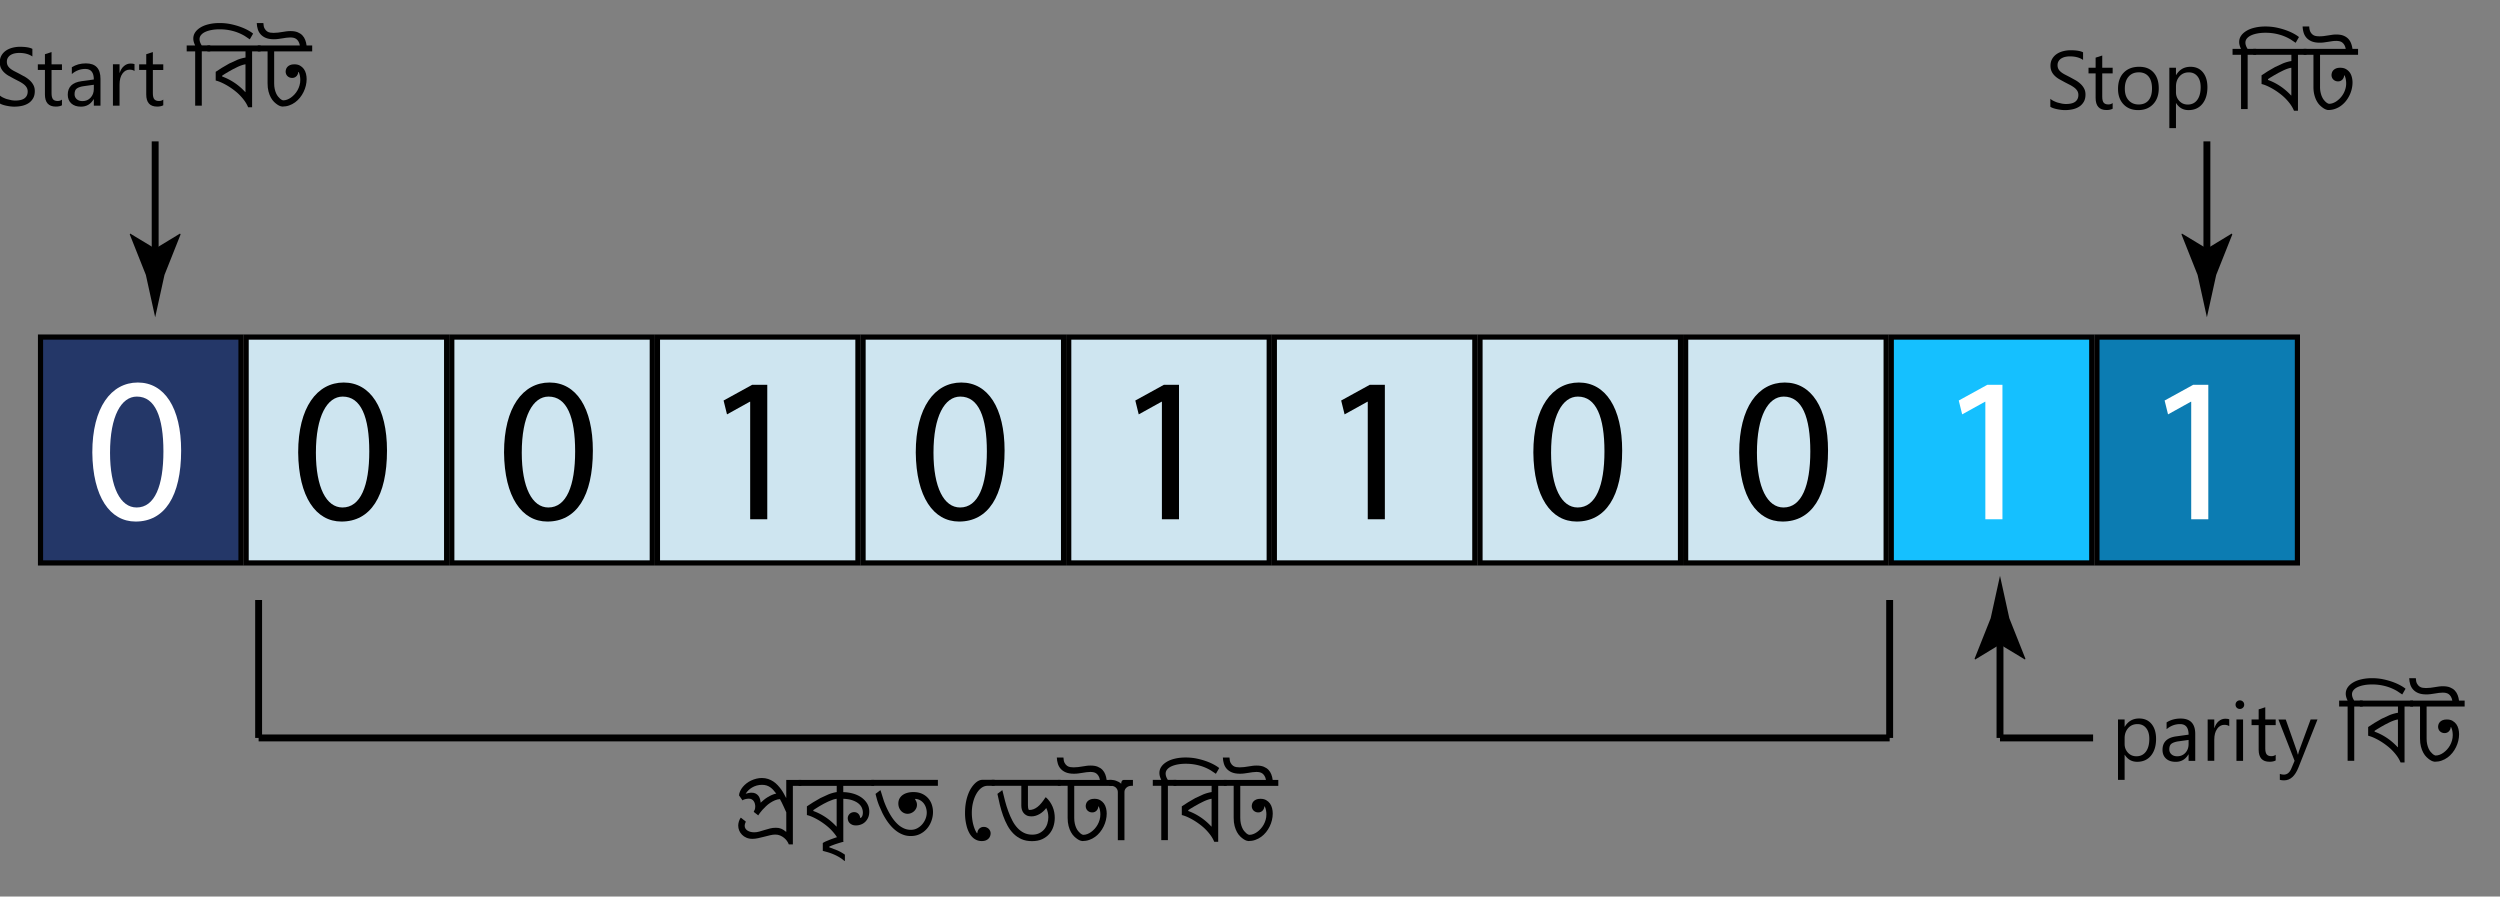
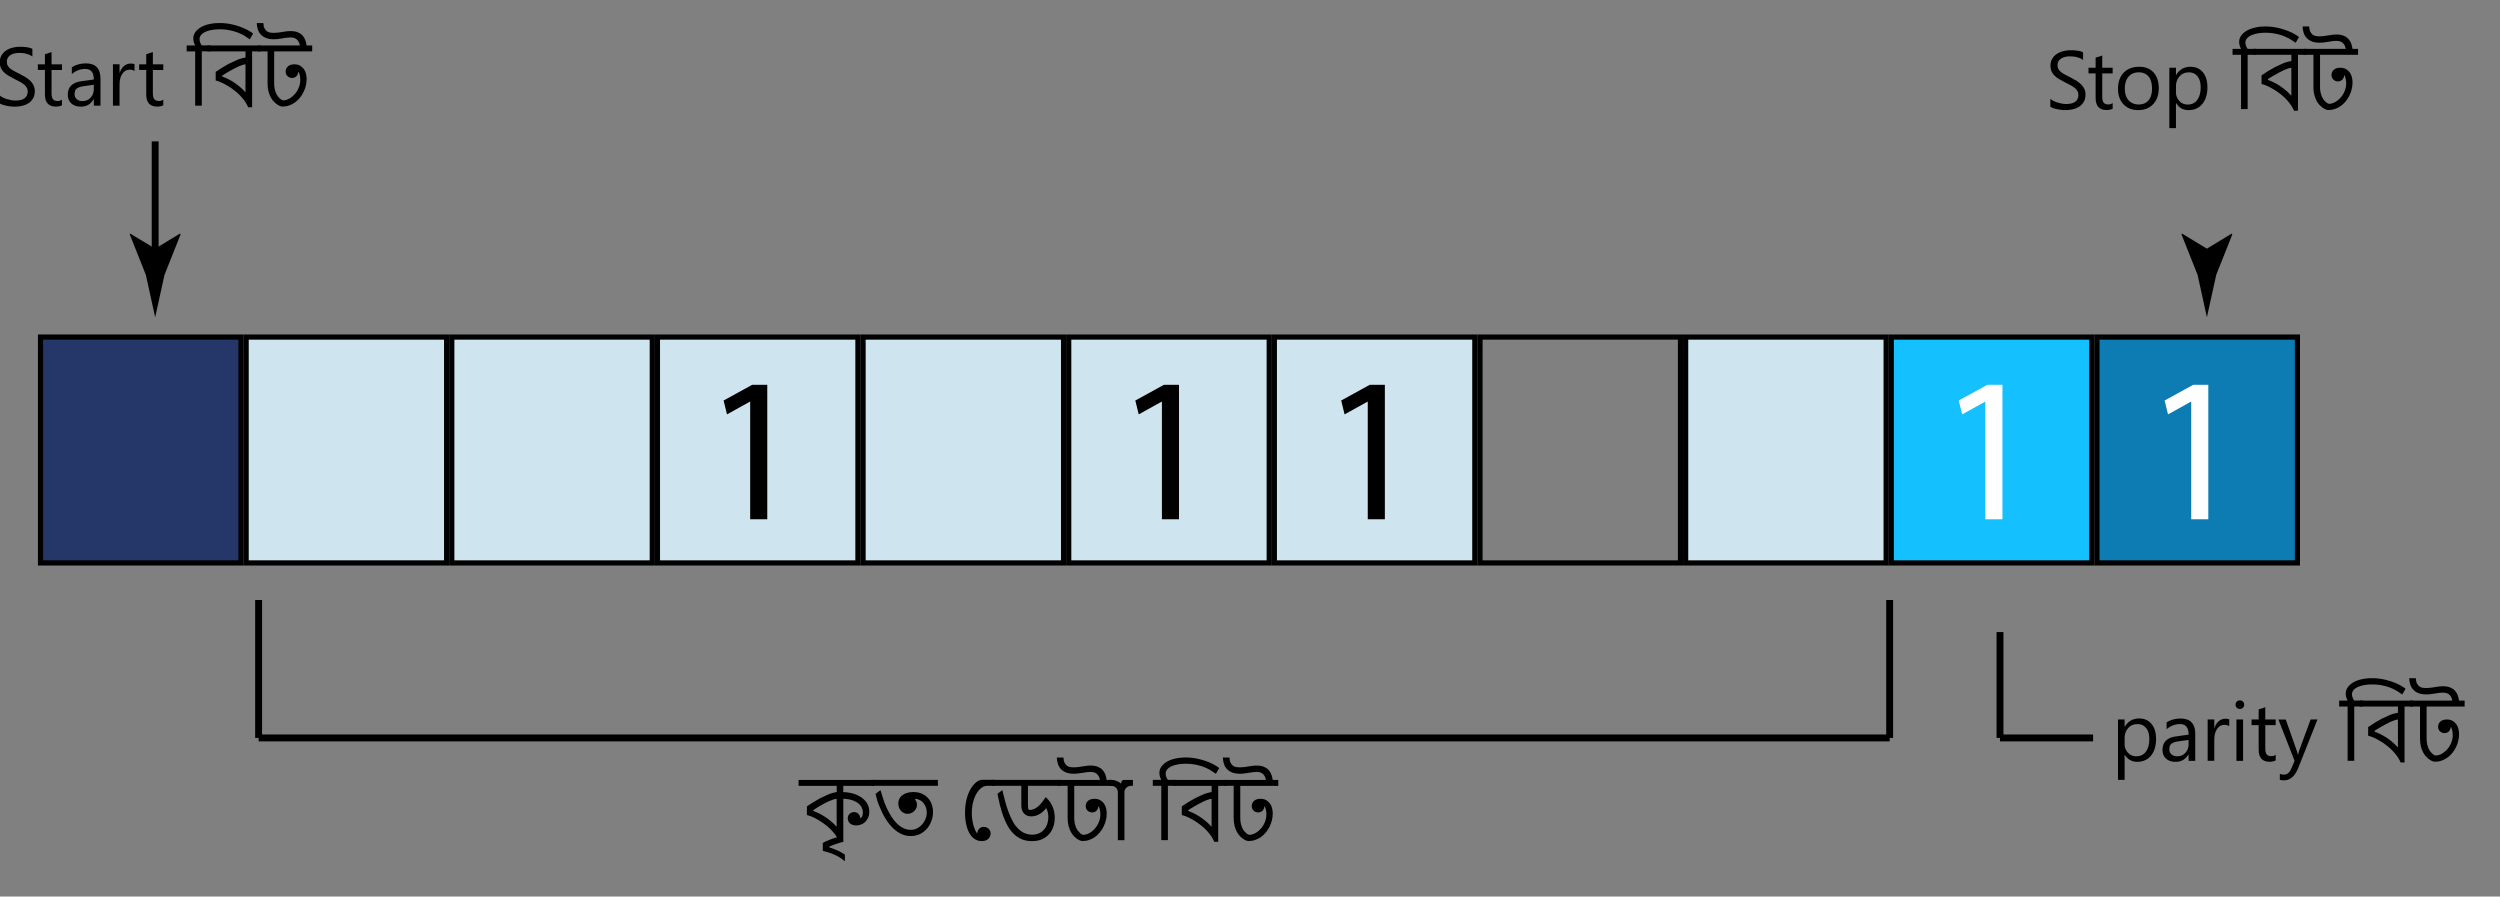
<svg xmlns="http://www.w3.org/2000/svg" viewBox="0 0 725 260">
  <rect x="0" y="0" width="725" height="260" fill="#808080" stroke="none" />
  <style>.G{fill:#cee5f0}.H{stroke:#000}.I{stroke-miterlimit:10}.J{stroke-width:2}</style>
  <path d="M11.75 97.75h58.14v65.5H11.75z" fill="#243768" />
  <path d="M69.14 98.5v64H12.5v-64h56.64m1.5-1.5H11v67h59.64V97h0z" />
  <path d="M71.39 97.75h58.14v65.5H71.39z" class="G" />
  <path d="M128.77 98.5v64H72.13v-64h56.64m1.5-1.5H70.63v67h59.64V97h0z" />
  <use href="#B" class="G" />
  <use href="#C" />
  <use href="#B" x="59.64" class="G" />
  <use href="#C" x="59.64" />
  <path d="M250.3 97.75h58.14v65.5H250.3z" class="G" />
  <use href="#C" x="119.27" />
  <use href="#B" x="178.91" class="G" />
  <use href="#C" x="178.91" />
  <use href="#B" x="238.55" class="G" />
  <use href="#C" x="238.54" />
-   <path d="M429.2 97.75h58.14v65.5H429.2z" class="G" />
  <use href="#C" x="298.18" />
  <use href="#B" x="357.82" class="G" />
  <use href="#C" x="357.82" />
  <use href="#B" x="417.46" fill="#15c0ff" />
  <use href="#C" x="417.45" />
  <use href="#B" x="477.09" fill="#0c7cb2" />
  <path d="M665.5 98.5v64h-56.64v-64h56.64M667 97h-59.64v67H667V97h0z" />
  <use href="#D" />
  <use href="#D" x="-59.7" fill="#fff" />
  <use href="#D" x="59.7" />
  <use href="#E" />
  <use href="#D" x="179.1" />
  <use href="#E" x="119.4" />
  <use href="#E" x="179.1" />
  <use href="#D" x="417.9" />
  <use href="#D" x="358.2" />
  <g fill="#fff">
    <use href="#E" x="358.2" />
    <use href="#E" x="417.9" />
  </g>
  <g fill="none" class="H I J">
    <path d="M75 174v40m0 0h473" />
    <path d="M548 174v40" />
  </g>
-   <path d="M218.72,241.37c.48,0,.97-.07,1.46-.21s1-.29,1.51-.45,1.05-.31,1.59-.45,1.12-.21,1.72-.21c.29,0,.56,.02,.8,.06s.49,.11,.72,.2,.47,.21,.7,.36,.48,.33,.74,.55h.06v-5.65c-.27-.59-.56-1.22-.86-1.89s-.63-1.32-.98-1.94c-.5,.03-.99,.15-1.46,.35s-.93,.45-1.37,.74-.84,.62-1.22,.98-.72,.7-1.02,1.04-.56,.65-.77,.94-.36,.51-.46,.67l-1.3-1.02c.05-.17,.14-.37,.28-.59,.05-.14,.1-.29,.12-.44s.04-.32,.04-.5c0-.27-.03-.54-.1-.81s-.17-.52-.32-.74-.33-.4-.57-.54-.52-.21-.86-.21c-.1,0-.23,0-.39,.02s-.33,.04-.5,.08-.35,.09-.52,.15-.31,.14-.43,.25l-1.02-1.46c.04-.43,.15-.85,.35-1.27s.44-.81,.76-1.19,.68-.72,1.09-1.04,.86-.59,1.34-.81,.98-.4,1.5-.53,1.05-.19,1.59-.19c.66,0,1.26,.09,1.82,.28s1.07,.44,1.53,.75,.88,.67,1.25,1.07,.71,.81,1.01,1.23,.56,.84,.79,1.26,.43,.79,.6,1.13h.07v-5.16h4.38v1.72h-2.46v16.97h-1.18c-.11-.31-.28-.64-.52-.98s-.53-.65-.86-.92-.72-.5-1.14-.68-.88-.27-1.38-.27c-.44,0-.94,.06-1.49,.19s-1.14,.27-1.73,.43-1.19,.3-1.79,.43-1.15,.19-1.66,.19c-.64,0-1.21-.11-1.72-.33s-.94-.51-1.29-.87-.63-.77-.81-1.22-.28-.93-.28-1.41c0-.37,.06-.75,.17-1.14s.29-.78,.54-1.16h.07l1.41,1.12v.07c-.11,.21-.19,.41-.24,.6s-.08,.36-.08,.53c0,.31,.08,.59,.23,.83s.36,.44,.62,.6,.55,.28,.88,.36,.67,.12,1.03,.12Zm2.26-13.77c-.54,0-1.05,.07-1.54,.21s-.94,.33-1.34,.57-.77,.51-1.08,.83-.58,.64-.78,.98c.27-.09,.55-.16,.85-.22s.59-.09,.87-.09c.47,0,.86,.08,1.18,.25s.58,.38,.79,.65,.36,.58,.46,.93,.17,.71,.2,1.07c.3-.29,.63-.57,.98-.86s.71-.54,1.1-.77,.78-.44,1.19-.62,.83-.31,1.25-.4c-.31-.41-.61-.77-.9-1.08s-.59-.58-.91-.79-.67-.38-1.04-.49-.79-.17-1.26-.17Z" />
  <path d="M242.63 227.9h-11.04v-1.72h21.9v1.72h-8.94v1.82a11.14 11.14 0 0 1 2.84.42c.91.26 1.71.63 2.4 1.11s1.25 1.07 1.67 1.76.63 1.48.63 2.37c0 .65-.11 1.22-.33 1.72s-.51.91-.86 1.25a3.44 3.44 0 0 1-1.22.76c-.46.17-.93.26-1.42.26s-.87-.07-1.18-.22-.55-.32-.74-.53-.31-.44-.38-.68-.11-.46-.11-.64c0-.23.04-.46.13-.67a1.78 1.78 0 0 1 .38-.57c.17-.17.35-.29.58-.39s.48-.15.76-.15c.3 0 .55.05.77.16s.4.25.54.42.25.35.32.54a1.63 1.63 0 0 1 .11.55l.13.02c.23-.12.39-.33.5-.6s.16-.6.16-.97c0-.47-.1-.93-.3-1.39s-.53-.87-.98-1.24-1.04-.68-1.76-.93-1.6-.39-2.63-.43v12.47h-1.15a9.19 9.19 0 0 0-1.03-1.85c-.43-.6-.91-1.16-1.44-1.7s-1.11-1.03-1.72-1.49-1.22-.87-1.83-1.23-1.21-.67-1.79-.93-1.12-.44-1.6-.56v-2.52l1.82-1.18 2.12-1.23 2.31-1.06a11.61 11.61 0 0 1 2.4-.67v-1.82zm0 11.79v-8.04a6.03 6.03 0 0 0-1.19.29l-1.29.52-1.3.65-1.21.69-1.03.64-.74.49v.26c1.16.41 2.32.99 3.46 1.74s2.22 1.67 3.23 2.76h.07z" />
  <path d="M244.56 244.11l-1.27.37-1.2.39-.98.37c-.28.12-.5.22-.65.32v.14l2.37.91c.77.34 1.5.76 2.19 1.24v1.83h-.14a9.99 9.99 0 0 0-1.59-1.15c-.55-.32-1.11-.59-1.66-.82a14.73 14.73 0 0 0-1.6-.57l-1.42-.39v-2.27c.23-.16.56-.34.97-.52l1.36-.56 1.56-.55 1.56-.49.5 1.76zm27.43-17.94v1.72h-19.31v-1.72h19.31zm-16.64 3.01l.97 3.09c.36.98.75 1.9 1.18 2.75s.88 1.62 1.37 2.31 1.01 1.28 1.56 1.78a6.38 6.38 0 0 0 1.76 1.14c.62.27 1.27.4 1.95.4s1.3-.15 1.86-.45 1.05-.69 1.46-1.17a5.59 5.59 0 0 0 .96-1.61c.23-.59.34-1.19.34-1.78 0-.43-.07-.87-.2-1.32a4.07 4.07 0 0 0-.6-1.24 3.48 3.48 0 0 0-1.03-.95c-.42-.26-.9-.41-1.46-.46l-.11.16c.16.2.29.43.4.7a2.28 2.28 0 0 1 .16.87c0 .35-.07.69-.22 1s-.35.59-.6.83-.54.42-.87.56a2.6 2.6 0 0 1-1.03.21c-.36 0-.7-.07-1.03-.22a2.6 2.6 0 0 1-.85-.61 2.98 2.98 0 0 1-.58-.94 3.34 3.34 0 0 1-.22-1.21c0-.56.12-1.05.35-1.46a3.14 3.14 0 0 1 .95-1.04c.4-.28.86-.48 1.39-.62s1.08-.2 1.67-.2c.97 0 1.81.17 2.53.5a5.21 5.21 0 0 1 1.78 1.32c.47.54.82 1.16 1.04 1.85s.34 1.39.34 2.1a7.57 7.57 0 0 1-.43 2.51c-.29.83-.7 1.58-1.25 2.24s-1.22 1.2-2.02 1.61-1.72.62-2.76.62c-.77 0-1.48-.12-2.16-.37s-1.3-.58-1.89-1.01a10.56 10.56 0 0 1-1.65-1.5c-.51-.57-.97-1.18-1.39-1.83s-.8-1.32-1.14-2l-.9-2.02c-.27-.66-.48-1.29-.66-1.89l-.42-1.6 1.35-1.04h.07zm33.09-3.01v1.72h-2.09c-.62 0-1.21.21-1.76.62s-1.02.98-1.43 1.69-.73 1.54-.97 2.49-.36 1.96-.36 3.03a13.57 13.57 0 0 0 .1 1.69c.07.56.16 1.09.29 1.6a11.41 11.41 0 0 0 .46 1.43c.18.45.39.84.63 1.18l.13-.02a1.91 1.91 0 0 1 .11-.6c.07-.21.19-.4.34-.58s.35-.32.58-.44.51-.18.83-.18c.3 0 .57.05.81.16s.46.25.63.42.3.38.4.6a1.7 1.7 0 0 1 .14.71 2.39 2.39 0 0 1-.12.7 1.94 1.94 0 0 1-.41.72c-.2.23-.46.42-.79.57s-.75.23-1.25.23c-.57 0-1.09-.11-1.55-.32s-.87-.5-1.23-.88a5.5 5.5 0 0 1-.93-1.34c-.26-.52-.48-1.07-.64-1.68s-.29-1.24-.38-1.9a15.16 15.16 0 0 1-.12-2.03c0-1.05.08-2.03.23-2.91s.37-1.69.63-2.4.56-1.34.91-1.88.7-.98 1.07-1.34.73-.63 1.1-.81.71-.27 1.02-.27h3.61z" />
  <path d="M290.62,229.18h.07c.24,1.05,.5,2.09,.78,3.13s.59,2.04,.94,2.99,.74,1.84,1.17,2.67,.93,1.54,1.49,2.14,1.19,1.08,1.89,1.42,1.49,.52,2.37,.52c.8,0,1.49-.14,2.07-.43s1.07-.67,1.46-1.14,.68-1.01,.87-1.62,.29-1.23,.29-1.86c0-.47-.05-.93-.15-1.38s-.25-.88-.46-1.29c-.25,.34-.53,.65-.85,.94s-.66,.55-1.03,.77-.76,.39-1.17,.52-.83,.19-1.26,.19c-.54,0-.99-.09-1.37-.28s-.67-.42-.9-.72-.4-.63-.5-.99-.15-.73-.15-1.1v-5.77h-8.59v-1.72h19.99v1.72h-9.48v4.71c0,.35,0,.67,0,.95s.02,.52,.05,.72,.07,.35,.12,.46,.14,.16,.25,.16c.41,0,.81-.07,1.2-.22s.77-.37,1.15-.66,.76-.67,1.14-1.13,.77-1,1.17-1.63h.16c.43,.38,.8,.79,1.12,1.26s.59,.95,.8,1.46,.37,1.03,.47,1.58,.15,1.08,.15,1.62c0,.86-.13,1.7-.39,2.51s-.66,1.53-1.2,2.16-1.22,1.13-2.06,1.52-1.82,.57-2.96,.57-2.15-.19-3.03-.58-1.65-.91-2.32-1.58-1.25-1.44-1.74-2.34-.92-1.85-1.28-2.87-.67-2.06-.94-3.15-.5-2.15-.71-3.19l1.35-1.04Z" />
  <use href="#F" />
  <path d="M324.17,229.68c0-.24-.05-.47-.15-.69s-.23-.4-.4-.57-.38-.29-.62-.39-.5-.14-.78-.14h-.52v-1.72h.52c.19,0,.4,.02,.65,.05s.5,.1,.77,.19,.53,.21,.79,.35,.5,.32,.72,.53v-.09c0-.3,.07-.54,.21-.74s.31-.29,.53-.29h2.66v1.72h-.48c-.28,0-.54,.05-.78,.14s-.45,.22-.63,.39-.32,.35-.42,.57-.15,.44-.15,.69v13.97h-1.92v-13.97Z" />
  <use href="#G" />
  <use href="#H" />
  <use href="#F" x="48.15" />
  <use href="#I" />
  <use href="#J" />
  <path d="M29.13 30.65h-1.92v-1.88h-.05c-.84 1.44-2.07 2.16-3.69 2.16-1.2 0-2.13-.32-2.81-.95s-1.01-1.47-1.01-2.52c0-2.24 1.32-3.55 3.96-3.91l3.6-.5c0-2.04-.82-3.06-2.47-3.06-1.45 0-2.75.49-3.91 1.48V19.5c1.18-.75 2.54-1.12 4.08-1.12 2.82 0 4.23 1.49 4.23 4.48v7.8zm-1.92-6.07l-2.89.4c-.89.12-1.56.35-2.02.66s-.68.88-.68 1.68c0 .59.21 1.06.63 1.44s.97.56 1.67.56c.95 0 1.74-.33 2.36-1s.93-1.51.93-2.54v-1.2z" />
  <use href="#K" />
  <use href="#J" x="29.38" />
  <path d="M60.97 13.17v1.72h-2.45v15.75H56.6V14.9h-2.46v-1.72h2.46c-.36-.71-.54-1.38-.54-2 0-.68.19-1.29.58-1.85s.92-1.02 1.6-1.42 1.48-.7 2.41-.91 1.93-.32 3.01-.32c1.2 0 2.33.12 3.39.35s2.03.52 2.88.84 1.58.67 2.18 1.01 1.03.64 1.29.87l-.96 1.66-1.45-.97a13.35 13.35 0 0 0-1.93-.95c-.72-.29-1.54-.53-2.43-.71s-1.87-.28-2.93-.28c-.82 0-1.58.06-2.29.19s-1.32.31-1.85.55-.94.54-1.24.9a1.84 1.84 0 0 0-.45 1.22c0 .27.05.55.15.85s.26.62.48.96h2.45z" />
  <path d="M71.19 14.9H60.15v-1.72h15.42v1.72h-2.46v16.21h-1.15a9.19 9.19 0 0 0-1.03-1.85c-.43-.6-.91-1.16-1.44-1.7s-1.11-1.03-1.72-1.49-1.22-.87-1.83-1.23-1.21-.67-1.79-.93-1.12-.44-1.6-.56v-2.52l1.82-1.18 2.12-1.23 2.31-1.06a11.61 11.61 0 0 1 2.4-.67v-1.82zm0 11.79v-8.04c-.32.04-.68.13-1.09.27s-.83.31-1.27.52l-1.32.66-1.25.7-1.07.64-.76.49v.26c1.16.41 2.32.99 3.46 1.74s2.22 1.67 3.23 2.76h.07z" />
  <path d="M74.75,14.9v-1.72h12.21c-.09-.48-.23-.88-.42-1.18s-.4-.54-.64-.71-.52-.28-.81-.34-.6-.09-.91-.09c-.36,0-.73,.03-1.11,.08s-.77,.11-1.17,.18-.81,.12-1.22,.18-.85,.08-1.28,.08c-.91,0-1.67-.13-2.29-.38s-1.12-.6-1.51-1.03-.67-.93-.84-1.49-.28-1.17-.3-1.8h1.92c.02,.66,.14,1.19,.34,1.56s.45,.66,.74,.86,.6,.31,.94,.36,.65,.07,.94,.07c.46,0,.9-.03,1.31-.08s.81-.11,1.21-.18,.79-.12,1.18-.18,.79-.08,1.21-.08c.82,0,1.51,.11,2.07,.34s1.02,.53,1.38,.91,.63,.83,.82,1.33,.32,1.03,.39,1.59h1.63v1.72h-11.03v9.27c0,.61,.05,1.15,.16,1.63s.24,.9,.41,1.27,.35,.68,.56,.93,.4,.46,.6,.63,.38,.28,.54,.36,.29,.11,.38,.11c.35,0,.72-.07,1.1-.21s.75-.33,1.11-.59,.71-.56,1.04-.92,.62-.76,.87-1.2,.44-.91,.59-1.42,.22-1.04,.22-1.59c0-.39-.04-.78-.11-1.17s-.19-.77-.36-1.14l-.13,.02c0,.17-.04,.36-.11,.56s-.18,.38-.32,.56-.33,.31-.55,.43-.49,.17-.79,.17c-.28,0-.54-.05-.77-.15s-.43-.23-.6-.4-.29-.36-.38-.59-.13-.46-.13-.7c0-.2,.04-.41,.11-.66s.2-.47,.39-.69,.44-.39,.77-.54,.74-.22,1.25-.22c.65,0,1.2,.12,1.65,.38s.82,.58,1.11,.98,.49,.87,.62,1.38,.19,1.03,.19,1.55c0,.62-.08,1.26-.23,1.89s-.37,1.25-.66,1.84-.63,1.14-1.05,1.66-.88,.96-1.41,1.35-1.1,.68-1.72,.9-1.29,.33-2,.33c-.11,0-.29-.04-.54-.12s-.54-.22-.85-.43-.64-.47-.98-.8-.65-.75-.93-1.25-.51-1.1-.69-1.78-.27-1.47-.27-2.37V14.9h-2.81Z" />
  <use href="#I" x="594.7" y="1" />
  <use href="#J" x="594.7" y="1" />
  <path d="M620.07 31.93c-1.77 0-3.19-.56-4.25-1.68s-1.59-2.61-1.59-4.46c0-2.02.55-3.59 1.65-4.72s2.59-1.7 4.46-1.7 3.19.55 4.19 1.65 1.51 2.63 1.51 4.58-.54 3.45-1.62 4.6-2.53 1.73-4.35 1.73zm.14-10.95c-1.23 0-2.21.42-2.93 1.26s-1.08 2-1.08 3.47.36 2.54 1.09 3.36 1.7 1.23 2.92 1.23 2.2-.4 2.87-1.21 1-1.95 1-3.43-.33-2.66-1-3.47-1.62-1.22-2.87-1.22zm10.87 8.93h-.05v7.25h-1.92V19.65h1.92v2.11h.05c.95-1.59 2.33-2.39 4.15-2.39 1.55 0 2.75.54 3.62 1.61s1.3 2.51 1.3 4.32c0 2.01-.49 3.62-1.46 4.82s-2.31 1.81-4.01 1.81c-1.55 0-2.75-.67-3.6-2.02zm-.05-4.84v1.68c0 .99.32 1.83.97 2.53s1.46 1.04 2.46 1.04c1.16 0 2.08-.45 2.74-1.34s.99-2.13.99-3.71c0-1.34-.31-2.38-.93-3.14s-1.45-1.14-2.51-1.14c-1.12 0-2.02.39-2.7 1.17s-1.02 1.75-1.02 2.92zm23.24-10.9v1.72h-2.45v15.75h-1.92V15.9h-2.46v-1.72h2.46c-.36-.71-.54-1.38-.54-2 0-.68.19-1.29.58-1.85s.92-1.02 1.6-1.42 1.48-.7 2.41-.91 1.93-.32 3.01-.32c1.2 0 2.33.12 3.39.35s2.03.52 2.88.84 1.58.67 2.18 1.01 1.03.64 1.29.87l-.96 1.66-1.45-.97a13.35 13.35 0 0 0-1.93-.95c-.72-.29-1.54-.53-2.43-.71s-1.87-.28-2.93-.28c-.82 0-1.58.06-2.29.19s-1.32.31-1.85.55-.94.54-1.24.9a1.84 1.84 0 0 0-.45 1.22c0 .27.05.55.15.85s.26.62.48.96h2.45z" />
  <use href="#H" x="313.13" y="-212" />
  <path d="M668.05 15.9v-1.72h12.21c-.09-.48-.23-.88-.42-1.18a2.47 2.47 0 0 0-.64-.71c-.24-.17-.52-.28-.81-.34a4.53 4.53 0 0 0-.91-.09 8.53 8.53 0 0 0-1.11.08l-1.17.18-1.22.18a8.98 8.98 0 0 1-1.28.08c-.91 0-1.67-.13-2.29-.38s-1.12-.6-1.51-1.03-.67-.93-.84-1.49a6.99 6.99 0 0 1-.3-1.8h1.92c.02.66.14 1.19.34 1.56s.45.66.74.86.6.31.94.36.65.07.94.07c.46 0 .9-.03 1.31-.08l1.21-.18 1.18-.18c.39-.06.79-.08 1.21-.08.82 0 1.51.11 2.07.34s1.02.53 1.38.91.63.83.82 1.33a6.85 6.85 0 0 1 .39 1.59h1.63v1.72h-11.03v9.27a7.32 7.32 0 0 0 .16 1.63c.11.48.24.9.41 1.27s.35.68.56.93.4.46.6.63a2.65 2.65 0 0 0 .54.36c.16.08.29.11.38.11a3.19 3.19 0 0 0 1.1-.21c.38-.14.75-.33 1.11-.59s.71-.56 1.04-.92.62-.76.87-1.2.44-.91.59-1.42.22-1.04.22-1.59a6.62 6.62 0 0 0-.11-1.17 4.72 4.72 0 0 0-.36-1.14l-.13.02c0 .17-.04.36-.11.56s-.18.38-.32.56-.33.31-.55.43-.49.17-.79.17c-.28 0-.54-.05-.77-.15a1.91 1.91 0 0 1-.6-.4c-.17-.17-.29-.36-.38-.59s-.13-.46-.13-.7c0-.2.04-.41.11-.66s.2-.47.39-.69.44-.39.77-.54.74-.22 1.25-.22c.65 0 1.2.12 1.65.38s.82.58 1.11.98.49.87.62 1.38.19 1.03.19 1.55c0 .62-.08 1.26-.23 1.89s-.37 1.25-.66 1.84a8.76 8.76 0 0 1-1.05 1.66c-.42.52-.88.96-1.41 1.35s-1.1.68-1.72.9-1.29.33-2 .33c-.11 0-.29-.04-.54-.12s-.54-.22-.85-.43a7.2 7.2 0 0 1-.98-.8c-.34-.33-.65-.75-.93-1.25s-.51-1.1-.69-1.78-.27-1.47-.27-2.37V15.9h-2.81zm-51.86 203.01h-.05v7.25h-1.92v-17.52h1.92v2.11h.05c.95-1.59 2.33-2.39 4.15-2.39 1.55 0 2.75.54 3.62 1.61s1.3 2.51 1.3 4.32c0 2.01-.49 3.62-1.46 4.82s-2.31 1.81-4.01 1.81c-1.55 0-2.75-.67-3.6-2.02zm-.05-4.84v1.68c0 .99.32 1.83.97 2.53s1.46 1.04 2.46 1.04c1.16 0 2.08-.45 2.74-1.34s.99-2.13.99-3.71c0-1.34-.31-2.38-.93-3.14s-1.45-1.14-2.51-1.14c-1.12 0-2.02.39-2.7 1.17s-1.02 1.75-1.02 2.92zm20.47 6.58h-1.92v-1.88h-.05c-.84 1.44-2.07 2.16-3.69 2.16-1.2 0-2.13-.32-2.81-.95s-1.01-1.47-1.01-2.52c0-2.24 1.32-3.55 3.96-3.91l3.6-.5c0-2.04-.82-3.06-2.47-3.06-1.45 0-2.75.49-3.91 1.48v-1.97c1.18-.75 2.54-1.12 4.08-1.12 2.82 0 4.23 1.49 4.23 4.48v7.8zm-1.92-6.07l-2.89.4c-.89.12-1.56.35-2.02.66s-.68.88-.68 1.68c0 .59.21 1.06.63 1.44s.97.56 1.67.56c.95 0 1.74-.33 2.36-1s.93-1.51.93-2.54v-1.2z" />
  <use href="#K" x="607.47" y="190" />
  <path d="M649.55,205.6c-.34,0-.64-.12-.88-.35s-.36-.53-.36-.89,.12-.66,.36-.9,.54-.36,.88-.36,.65,.12,.9,.36,.37,.54,.37,.9-.12,.64-.37,.88-.54,.36-.9,.36Zm.94,15.05h-1.92v-12h1.92v12Z" />
  <use href="#J" x="641.98" y="190" />
  <path d="M672.07 208.65l-5.52 13.92c-.98 2.48-2.37 3.73-4.15 3.73-.5 0-.92-.05-1.25-.15v-1.72c.41.14.79.21 1.14.21.97 0 1.7-.58 2.18-1.73l.96-2.27-4.69-11.98h2.13l3.25 9.23c.04.12.12.42.25.91h.07l.23-.89 3.41-9.26h1.99z" />
  <use href="#G" x="344.04" y="-23" />
  <use href="#H" x="344.04" y="-23" />
  <path d="M698.96,204.9v-1.72h12.21c-.09-.48-.23-.88-.42-1.18s-.4-.54-.64-.71-.52-.28-.81-.34-.6-.09-.91-.09c-.36,0-.73,.03-1.11,.08s-.77,.11-1.17,.18-.81,.12-1.22,.18-.85,.08-1.28,.08c-.91,0-1.67-.13-2.29-.38s-1.12-.6-1.51-1.03-.67-.93-.84-1.49-.28-1.17-.3-1.8h1.92c.02,.66,.14,1.19,.34,1.56s.45,.66,.74,.86,.6,.31,.94,.36,.65,.07,.94,.07c.46,0,.9-.03,1.31-.08s.81-.11,1.21-.18,.79-.12,1.18-.18,.79-.08,1.21-.08c.82,0,1.51,.11,2.07,.34s1.02,.53,1.38,.91,.63,.83,.82,1.33,.32,1.03,.39,1.59h1.63v1.72h-11.03v9.27c0,.61,.05,1.15,.16,1.63s.24,.9,.41,1.27,.35,.68,.56,.93,.4,.46,.6,.63,.38,.28,.54,.36,.29,.11,.38,.11c.35,0,.72-.07,1.1-.21s.75-.33,1.11-.59,.71-.56,1.04-.92,.62-.76,.87-1.2,.44-.91,.59-1.42,.22-1.04,.22-1.59c0-.39-.04-.78-.11-1.17s-.19-.77-.36-1.14l-.13,.02c0,.17-.04,.36-.11,.56s-.18,.38-.32,.56-.33,.31-.55,.43-.49,.17-.79,.17c-.28,0-.54-.05-.77-.15s-.43-.23-.6-.4-.29-.36-.38-.59-.13-.46-.13-.7c0-.2,.04-.41,.11-.66s.2-.47,.39-.69,.44-.39,.77-.54,.74-.22,1.25-.22c.65,0,1.2,.12,1.65,.38s.82,.58,1.11,.98,.49,.87,.62,1.38,.19,1.03,.19,1.55c0,.62-.08,1.26-.23,1.89s-.37,1.25-.66,1.84-.63,1.14-1.05,1.66-.88,.96-1.41,1.35-1.1,.68-1.72,.9-1.29,.33-2,.33c-.11,0-.29-.04-.54-.12s-.54-.22-.85-.43-.64-.47-.98-.8-.65-.75-.93-1.25-.51-1.1-.69-1.78-.27-1.47-.27-2.37v-9.27h-2.81Z" />
  <path d="M45 41v34.7" fill="none" class="H I J" />
  <path d="M45 72.11l7.21-4.38.16.25-4.67 11.75L45 92.01l-2.7-12.28-4.67-11.75.12-.25L45 72.11z" />
-   <path d="M640 41v34.7" fill="none" class="H I J" />
  <path d="M640 72.11l7.21-4.38.16.25-4.67 11.75-2.7 12.28-2.7-12.28-4.67-11.75.12-.25 7.25 4.38z" />
  <path d="M580 214v-30.7" fill="none" class="H I J" />
-   <path d="M580 186.89l-7.21 4.38-.16-.25 4.67-11.75 2.7-12.28 2.7 12.28 4.67 11.75-.12.25-7.25-4.38z" />
  <path d="M580 214h27" fill="none" class="H I J" />
  <defs>
    <path id="B" d="M131.02 97.75h58.14v65.5h-58.14z" />
    <path id="C" d="M188.41 98.5v64h-56.64v-64h56.64m1.5-1.5h-59.64v67h59.64V97h0z" />
-     <path id="D" d="M112.23 130.67c0 13.26-4.79 20.58-13.2 20.58-7.42 0-12.44-7.14-12.56-20.04 0-13.08 5.49-20.28 13.2-20.28s12.56 7.32 12.56 19.74zm-20.62.6c0 10.14 3.04 15.9 7.71 15.9 5.26 0 7.77-6.3 7.77-16.26s-2.39-15.9-7.71-15.9c-4.5 0-7.77 5.64-7.77 16.26z" />
    <path id="E" d="M217.55,116.51h-.12l-6.6,3.66-.99-4.02,8.29-4.56h4.38v39h-4.96v-34.08Z" />
    <path id="F" d="M306.77,227.9v-1.72h12.21c-.09-.48-.23-.88-.42-1.18s-.4-.54-.64-.71-.52-.28-.81-.34-.6-.09-.91-.09c-.36,0-.73,.03-1.11,.08s-.77,.11-1.17,.18-.81,.12-1.22,.18-.85,.08-1.28,.08c-.91,0-1.67-.13-2.29-.38s-1.12-.6-1.51-1.03-.67-.93-.84-1.49-.28-1.17-.3-1.8h1.92c.02,.66,.14,1.19,.34,1.56s.45,.66,.74,.86,.6,.31,.94,.36,.65,.07,.94,.07c.46,0,.9-.03,1.31-.08s.81-.11,1.21-.18,.79-.12,1.18-.18,.79-.08,1.21-.08c.82,0,1.51,.11,2.07,.34s1.02,.53,1.38,.91,.63,.83,.82,1.33,.32,1.03,.39,1.59h1.63v1.72h-11.03v9.27c0,.61,.05,1.15,.16,1.63s.24,.9,.41,1.27,.35,.68,.56,.93,.4,.46,.6,.63,.38,.28,.54,.36,.29,.11,.38,.11c.35,0,.72-.07,1.1-.21s.75-.33,1.11-.59,.71-.56,1.04-.92,.62-.76,.87-1.2,.44-.91,.59-1.42,.22-1.04,.22-1.59c0-.39-.04-.78-.11-1.17s-.19-.77-.36-1.14l-.13,.02c0,.17-.04,.36-.11,.56s-.18,.38-.32,.56-.33,.31-.55,.43-.49,.17-.79,.17c-.28,0-.54-.05-.77-.15s-.43-.23-.6-.4-.29-.36-.38-.59-.13-.46-.13-.7c0-.2,.04-.41,.11-.66s.2-.47,.39-.69,.44-.39,.77-.54,.74-.22,1.25-.22c.65,0,1.2,.12,1.65,.38s.82,.58,1.11,.98,.49,.87,.62,1.38,.19,1.03,.19,1.55c0,.62-.08,1.26-.23,1.89s-.37,1.25-.66,1.84-.63,1.14-1.05,1.66-.88,.96-1.41,1.35-1.1,.68-1.72,.9-1.29,.33-2,.33c-.11,0-.29-.04-.54-.12s-.54-.22-.85-.43-.64-.47-.98-.8-.65-.75-.93-1.25-.51-1.1-.69-1.78-.27-1.47-.27-2.37v-9.27h-2.81Z" />
    <path id="G" d="M341.14 226.17v1.72h-2.45v15.75h-1.92v-15.75h-2.46v-1.72h2.46c-.36-.71-.54-1.38-.54-2 0-.68.19-1.29.58-1.85s.92-1.02 1.6-1.42 1.48-.7 2.41-.91 1.93-.32 3.01-.32c1.2 0 2.33.12 3.39.35s2.03.52 2.88.84 1.58.67 2.18 1.01 1.03.64 1.29.87l-.96 1.66-1.45-.97a13.35 13.35 0 0 0-1.93-.95c-.72-.29-1.54-.53-2.43-.71s-1.87-.28-2.93-.28c-.82 0-1.58.06-2.29.19s-1.32.31-1.85.55-.94.54-1.24.9a1.84 1.84 0 0 0-.45 1.22c0 .27.05.55.15.85s.26.62.48.96h2.45z" />
    <path id="H" d="M351.36 227.9h-11.04v-1.72h15.42v1.72h-2.46v16.22h-1.15a9.19 9.19 0 0 0-1.03-1.85c-.43-.6-.91-1.16-1.44-1.7s-1.11-1.03-1.72-1.49-1.22-.87-1.83-1.23-1.21-.67-1.79-.93-1.12-.44-1.6-.56v-2.52l1.82-1.18 2.12-1.23 2.31-1.06a11.61 11.61 0 0 1 2.4-.67v-1.82zm0 11.79v-8.04c-.32.04-.68.13-1.09.27s-.83.31-1.27.52l-1.32.66-1.25.7-1.07.64-.76.49v.26c1.16.41 2.32.99 3.46 1.74s2.22 1.67 3.23 2.76h.07z" />
    <path id="I" d="M-.1 29.97v-2.32c.27.23.58.45.96.63s.76.35 1.17.47l1.24.3c.42.07.8.11 1.15.11 1.21 0 2.12-.22 2.71-.67s.9-1.1.9-1.94c0-.45-.1-.85-.3-1.18s-.47-.64-.83-.92-.77-.54-1.25-.8l-1.55-.8-1.64-.9c-.51-.3-.95-.64-1.32-1.01a4.17 4.17 0 0 1-.88-1.25c-.21-.47-.32-1.01-.32-1.63 0-.77.17-1.43.5-2a4.31 4.31 0 0 1 1.32-1.4c.54-.37 1.17-.64 1.87-.82a8.54 8.54 0 0 1 2.14-.27c1.66 0 2.86.2 3.62.6v2.21c-.99-.69-2.27-1.03-3.82-1.03-.43 0-.86.04-1.29.13a3.77 3.77 0 0 0-1.15.44c-.34.2-.61.46-.82.79s-.32.71-.32 1.17c0 .43.08.8.24 1.11s.4.6.71.86.69.51 1.14.75l1.55.8 1.71.94a7.95 7.95 0 0 1 1.42 1.09c.41.4.73.84.97 1.32s.36 1.04.36 1.66c0 .83-.16 1.53-.49 2.1s-.76 1.04-1.31 1.4-1.19.62-1.9.78-1.48.24-2.27.24a9.78 9.78 0 0 1-.98-.06c-.39-.04-.79-.11-1.2-.19s-.79-.18-1.15-.3-.65-.26-.87-.4z" />
    <path id="J" d="M17.97 30.53c-.45.25-1.05.38-1.79.38-2.1 0-3.15-1.17-3.15-3.52v-7.1h-2.06v-1.64h2.06v-2.93l1.92-.62v3.55h3.02v1.64h-3.02v6.76c0 .8.14 1.38.41 1.72s.73.52 1.36.52c.48 0 .9-.13 1.25-.4v1.64z" />
    <path id="K" d="M39.01 20.59c-.34-.26-.82-.39-1.45-.39-.82 0-1.51.39-2.06 1.16s-.83 1.83-.83 3.16v6.12h-1.92v-12h1.92v2.47h.05c.27-.84.69-1.5 1.25-1.97s1.19-.71 1.89-.71c.5 0 .88.05 1.15.16v1.99z" />
  </defs>
</svg>